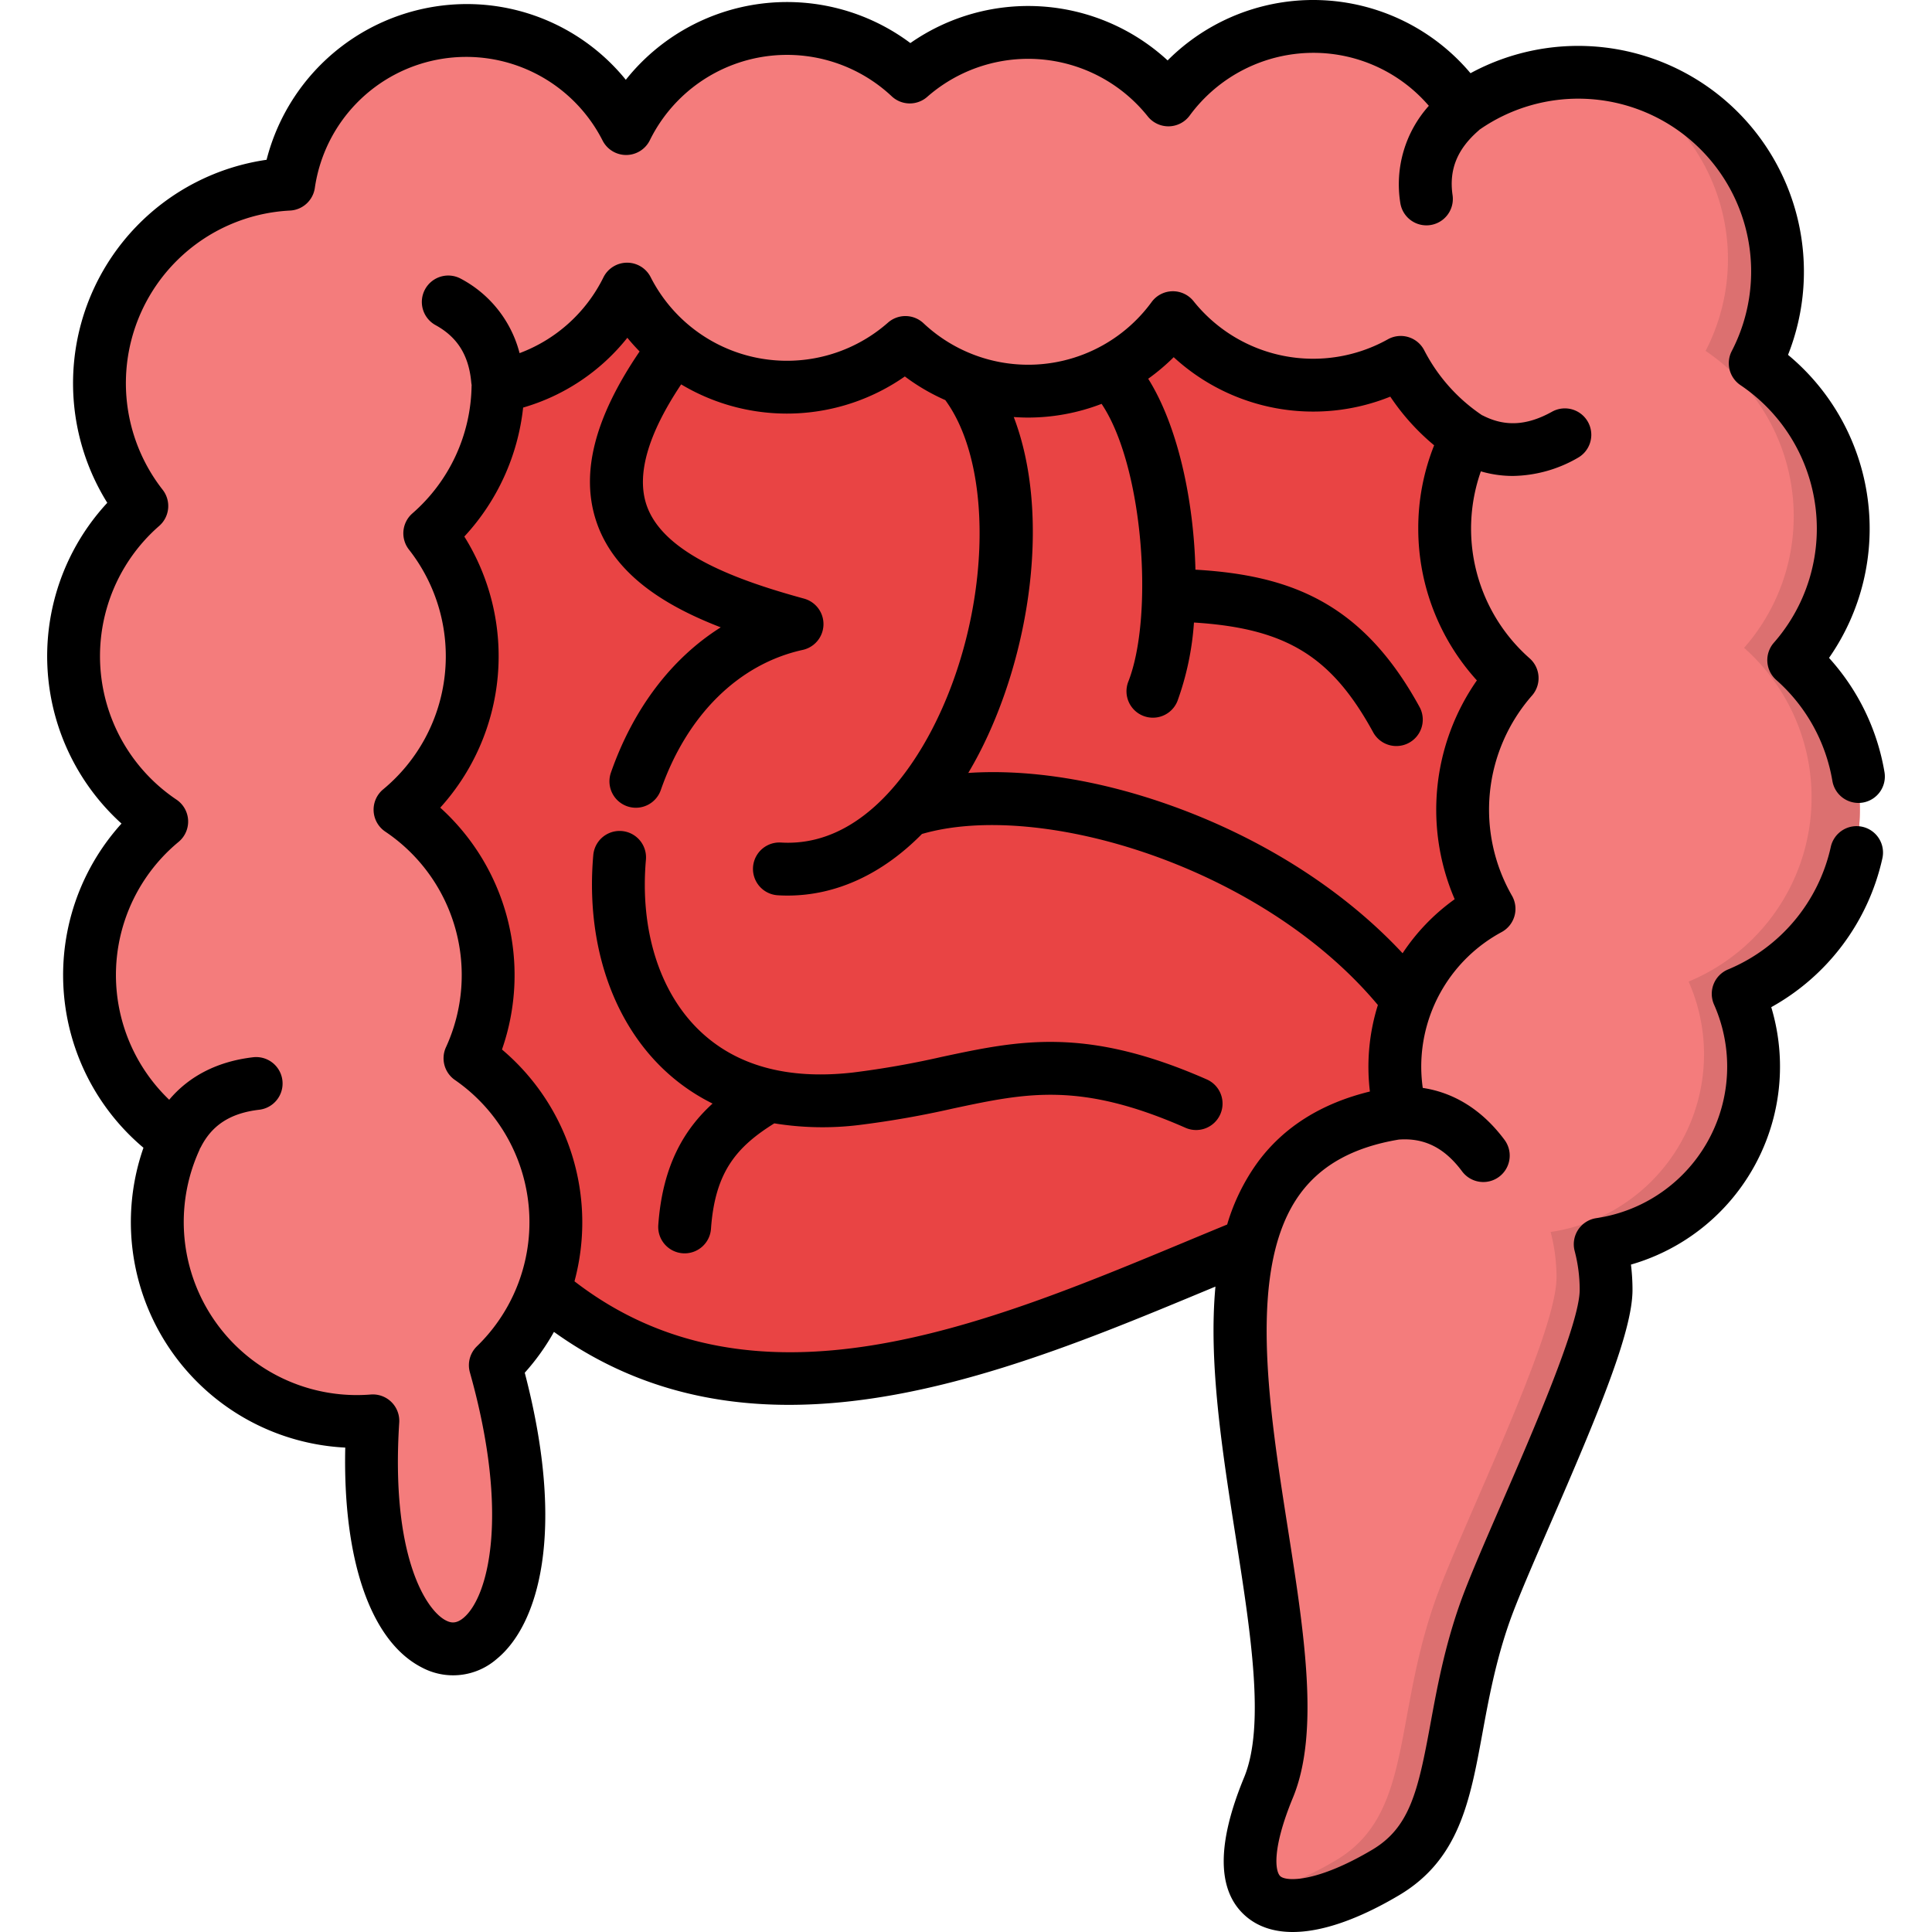
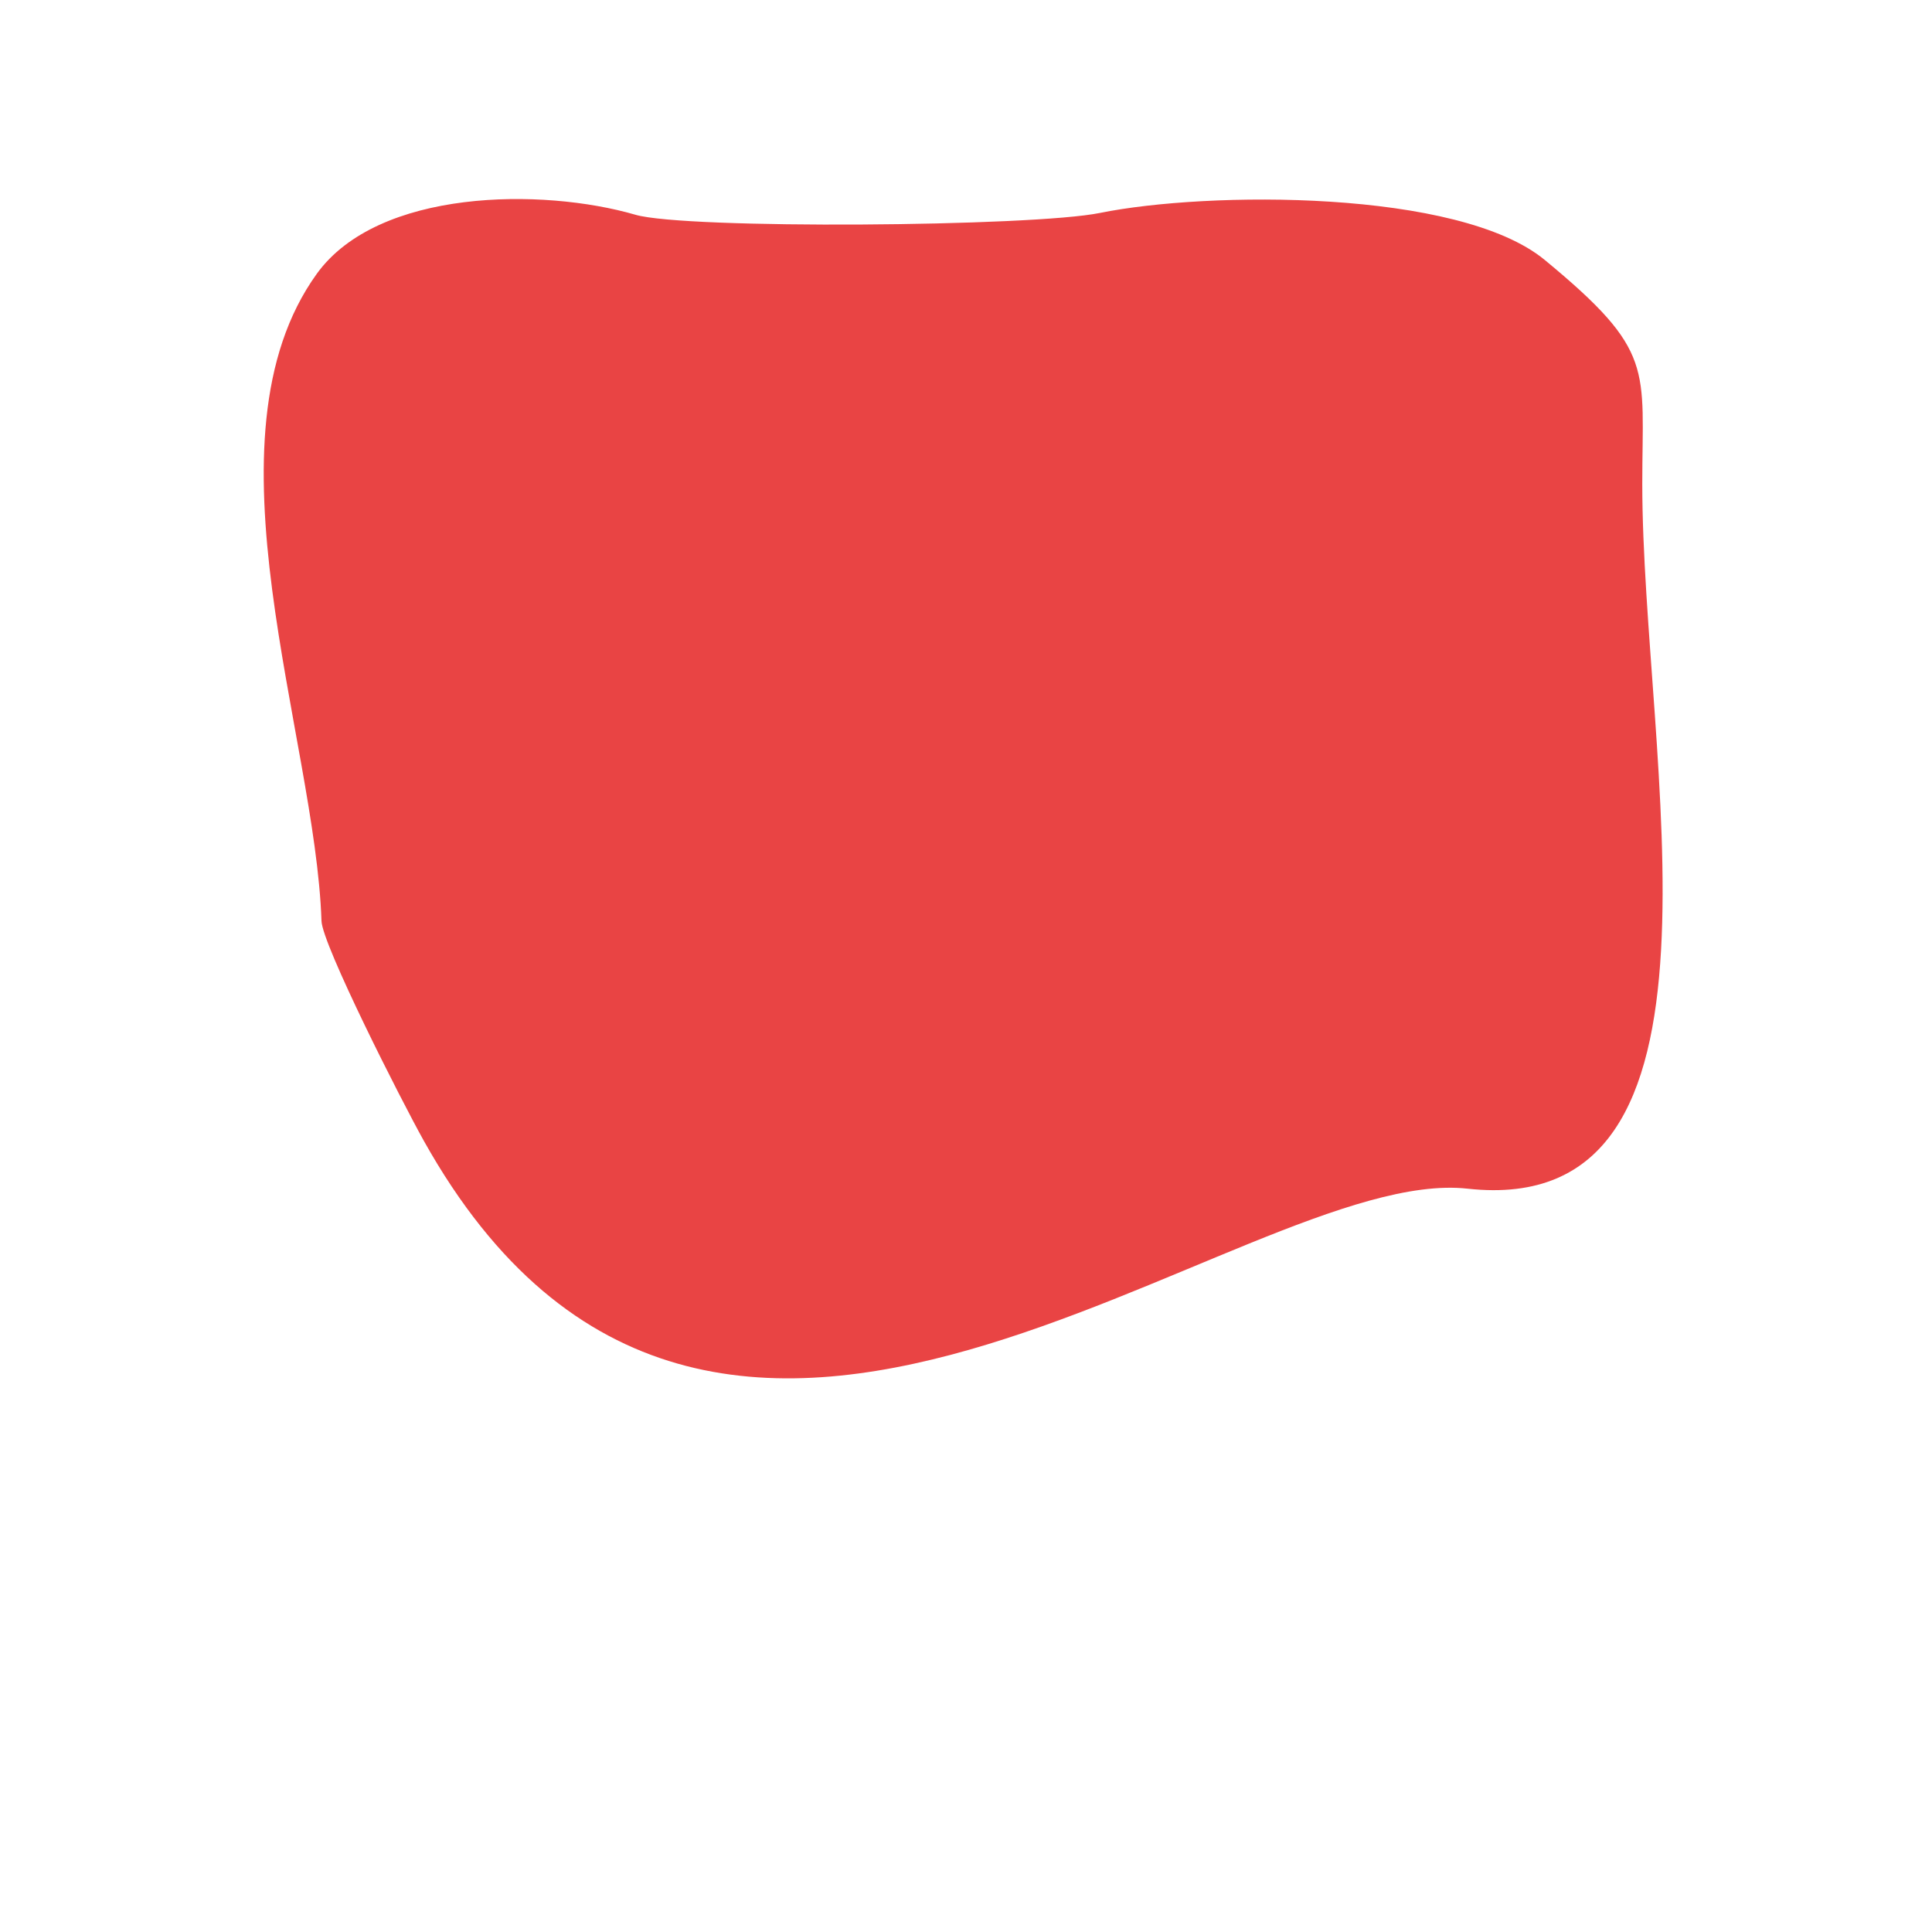
<svg xmlns="http://www.w3.org/2000/svg" id="Layer_1" viewBox="0 0 512 512" data-name="Layer 1">
  <g fill-rule="evenodd">
    <path d="m168.4 56.913c-24.666-7.172-68.178-6.913-84.449 15.647-31.549 43.767-.4 122.315 1.247 171.5.2 6.265 21.033 47.367 27.128 58.281 76.847 137.4 216.312 6.009 276.605 12.67 74.976 8.249 46.289-114.321 46.289-186.774 0-30.813 3.572-35.065-25.823-59.33-22.762-18.826-89.547-18.23-117.897-12.476-17.972 3.657-109.786 4.365-123.109.482z" fill="#e94444" />
-     <path d="m123.154 8.072a47.463 47.463 0 0 1 42.378 25.994 47.57 47.57 0 0 1 75.2-13.663 47.521 47.521 0 0 1 68.514 6.066 47.531 47.531 0 0 1 78.293 2.268 52.829 52.829 0 0 1 77.244 67.521 52.846 52.846 0 0 1 10.2 78.69 52.833 52.833 0 0 1 -14.74 88.441 47.588 47.588 0 0 1 -36.538 66.358 47.25 47.25 0 0 1 1.559 12.1c0 15.393-25.455 66.558-32.145 85.522-11.168 31.606-5.953 56.749-26.277 68.853-24.86 14.769-45.78 13.181-31.068-22.507 18.057-43.8-46.942-166.989 35.065-178.894a47.637 47.637 0 0 1 23.385-53.972 52.8 52.8 0 0 1 6.152-61.143 52.894 52.894 0 0 1 -11.991-63.921 52.843 52.843 0 0 1 -17.546-19.758 47.584 47.584 0 0 1 -60.378-11.849 47.537 47.537 0 0 1 -70.9 6.605 47.55 47.55 0 0 1 -73.757-14.173 47.615 47.615 0 0 1 -34.204 25.771 52.724 52.724 0 0 1 -18.085 38.948 52.858 52.858 0 0 1 -7.881 73.247 52.839 52.839 0 0 1 18.51 65.877 52.806 52.806 0 0 1 6.747 81.354c25.909 92.07-38.126 102.558-32.457 14.741a52.826 52.826 0 0 1 -52.327-74.693 52.858 52.858 0 0 1 -3.657-84.133 52.829 52.829 0 0 1 -5.242-83.622 52.811 52.811 0 0 1 38.892-85.294 47.542 47.542 0 0 1 47.054-40.734z" fill="#f47c7c" />
-     <path d="m412.487 338.592c0 15.392-25.427 66.557-32.117 85.521-11.168 31.606-5.953 56.749-26.277 68.853-7.6 4.508-14.853 7.512-20.806 8.448 5.3 6.6 18.737 3.628 33.562-5.188 20.324-12.1 15.109-37.247 26.277-68.853 6.69-18.964 32.145-70.129 32.145-85.522a47.25 47.25 0 0 0 -1.559-12.1 47.588 47.588 0 0 0 36.538-66.358 52.833 52.833 0 0 0 14.74-88.441 52.846 52.846 0 0 0 -10.2-78.69 52.866 52.866 0 0 0 -40.309-76.706 52.822 52.822 0 0 1 27.519 73.444 52.79 52.79 0 0 1 10.2 78.69 52.844 52.844 0 0 1 -14.7 88.439 47.587 47.587 0 0 1 -36.568 66.359 47.2 47.2 0 0 1 1.56 12.1z" fill="#dc7070" />
  </g>
-   <path d="m493.524 219.1a7.006 7.006 0 0 0 -8.344 5.33 45.96 45.96 0 0 1 -27.232 32.487 7 7 0 0 0 -3.712 9.3 40.582 40.582 0 0 1 -31.171 56.6 7 7 0 0 0 -5.76 8.721 40.348 40.348 0 0 1 1.326 10.311c0 8.964-12.447 37.607-20.684 56.56-4.725 10.874-8.806 20.265-11.061 26.631-4.1 11.643-6.064 22.322-7.794 31.745-3.281 17.873-5.458 27.476-15.424 33.411-14.562 8.642-22.692 8.477-24.35 7.041-1.346-1.166-2.384-7.024 3.328-20.857 7.118-17.265 3-43.548-1.362-71.376-5.1-32.554-10.886-69.452 3.313-88.7 5.624-7.624 14.18-12.307 26.1-14.306 6.787-.5 12.117 2.175 16.777 8.431a7 7 0 1 0 11.23-8.365c-5.831-7.826-13.226-12.483-21.66-13.757a41.071 41.071 0 0 1 -.4-5.616 40.542 40.542 0 0 1 21.3-35.679 7 7 0 0 0 2.728-9.666 45.847 45.847 0 0 1 5.324-53.014 7 7 0 0 0 -.633-9.872 45.8 45.8 0 0 1 -12.921-49.548 30.2 30.2 0 0 0 8.454 1.219 35.306 35.306 0 0 0 17.219-4.787 7 7 0 1 0 -6.81-12.234c-6.613 3.679-12.4 4.018-18.23 1.063-.115-.058-.234-.1-.35-.155-.018-.013-.034-.027-.052-.039a46.164 46.164 0 0 1 -15.243-17.156 7 7 0 0 0 -9.652-2.892 40.583 40.583 0 0 1 -51.478-10.119 7 7 0 0 0 -11.113.235 40.5 40.5 0 0 1 -60.451 5.614 7 7 0 0 0 -9.424-.151 40.515 40.515 0 0 1 -62.885-12.069 7 7 0 0 0 -6.239-3.825h-.047a7 7 0 0 0 -6.234 3.907 40.66 40.66 0 0 1 -22.214 20.062 31.084 31.084 0 0 0 -15.527-19.7 7 7 0 0 0 -6.744 12.273c5.805 3.189 8.813 8.007 9.467 15.164a6.774 6.774 0 0 0 .108.733c0 .077-.022.15-.023.228a45.7 45.7 0 0 1 -15.68 33.767 7 7 0 0 0 -.91 9.607 45.782 45.782 0 0 1 -6.845 63.532 7 7 0 0 0 .566 11.2 45.81 45.81 0 0 1 16.082 57.137 7 7 0 0 0 2.374 8.68 45.825 45.825 0 0 1 5.827 70.575 7 7 0 0 0 -1.862 6.918c10.689 37.984 4.811 59.744-1.749 65.1-1.985 1.624-3.4 1.261-4.63.627-5.268-2.71-14.627-17.156-12.349-52.434a7 7 0 0 0 -7.547-7.431 45.87 45.87 0 0 1 -45.4-64.8c.055-.118.082-.242.129-.363.085-.141.179-.273.254-.422 2.986-5.865 7.9-9 15.46-9.883a7 7 0 0 0 -1.616-13.91c-9.378 1.09-16.935 4.953-22.239 11.266a45.783 45.783 0 0 1 2.489-68.342 7 7 0 0 0 -.566-11.2 45.806 45.806 0 0 1 -4.568-72.537 7 7 0 0 0 .9-9.592 45.808 45.808 0 0 1 33.756-73.978 7 7 0 0 0 6.584-6 40.541 40.541 0 0 1 76.258-12.556 7 7 0 0 0 6.241 3.829h.046a7 7 0 0 0 6.237-3.911 40.538 40.538 0 0 1 64.1-11.643 7 7 0 0 0 9.406.151 40.55 40.55 0 0 1 58.456 5.186 7 7 0 0 0 11.108-.241 40.713 40.713 0 0 1 32.714-16.615 40.306 40.306 0 0 1 30.657 14.043 31.151 31.151 0 0 0 -7.568 25.685 7 7 0 0 0 13.857-2.017c-.981-6.733 1.213-12.174 6.906-17.121.081-.07.153-.148.231-.222a45.808 45.808 0 0 1 66.855 58.661 7 7 0 0 0 2.3 9.034 45.846 45.846 0 0 1 8.857 68.262 7 7 0 0 0 .628 9.871 45.861 45.861 0 0 1 14.875 26.742 7 7 0 1 0 13.812-2.307 59.878 59.878 0 0 0 -14.7-30.281 59.849 59.849 0 0 0 -10.864-80.31 59.831 59.831 0 0 0 -84.146-74.64 54.49 54.49 0 0 0 -80.268-3.39 54.548 54.548 0 0 0 -68.176-4.6 54.588 54.588 0 0 0 -75.409 9.735 54.257 54.257 0 0 0 -42.29-20.068 54.813 54.813 0 0 0 -52.911 41.268 59.841 59.841 0 0 0 -42.214 90.905 59.807 59.807 0 0 0 3.768 85.007 59.822 59.822 0 0 0 5.818 85.91 59.835 59.835 0 0 0 53.479 79.461c-.664 29.771 6.721 51.289 20.249 58.249a17.59 17.59 0 0 0 19.894-2.234c10.992-8.98 18.493-33.557 7.425-75.854a59.966 59.966 0 0 0 7.737-10.825c19.562 14.036 40.714 19.336 62.278 19.336 37.685 0 76.618-16.2 110.469-30.278l2.556-1.062c-1.872 20.119 1.77 43.4 5.345 66.213 4.05 25.827 7.873 50.227 2.25 63.862-7.348 17.789-7.2 30.167.452 36.785 3.227 2.794 7.421 4.18 12.424 4.18 7.7 0 17.313-3.285 28.244-9.771 15.9-9.469 18.746-24.971 22.041-42.92 1.637-8.914 3.491-19.016 7.224-29.608 2.089-5.9 6.273-15.523 10.7-25.715 12.79-29.433 21.844-51.118 21.844-62.141a55.166 55.166 0 0 0 -.41-6.716 54.6 54.6 0 0 0 37.181-68.218 59.958 59.958 0 0 0 29.454-39.463 7 7 0 0 0 -5.33-8.348zm-201.591-112.074c11.106 16.519 13.9 56.234 7.082 73.612a7 7 0 1 0 13.035 5.115 76 76 0 0 0 4.361-20.775c24.6 1.535 36.533 9.067 47.494 29.091a7 7 0 1 0 12.283-6.724c-15.071-27.531-34.068-34.9-59.384-36.375-.464-18.443-4.653-38.055-12.519-50.6a54.631 54.631 0 0 0 6.758-5.713 54.626 54.626 0 0 0 57.4 10.455 60.284 60.284 0 0 0 11.621 12.9 59.131 59.131 0 0 0 -4.211 22.1 59.8 59.8 0 0 0 15.534 40.2 59.923 59.923 0 0 0 -5.879 57.99 54.577 54.577 0 0 0 -13.808 14.318c-15.561-16.711-37.114-30.5-61.538-39.205-18.9-6.738-37.572-9.649-53.558-8.578.975-1.646 1.924-3.341 2.838-5.1 13.518-26.021 19.178-63.13 9.215-89.218 1.267.088 2.541.142 3.821.142a54.289 54.289 0 0 0 19.455-3.635zm22.237 222.062c-53.5 22.257-114.011 47.426-161.927 10.472a59.959 59.959 0 0 0 -19.214-61.428 59.845 59.845 0 0 0 -16.358-64.094 59.81 59.81 0 0 0 6.38-71.848 59.756 59.756 0 0 0 15.585-34.18 54.757 54.757 0 0 0 27.618-18.5c1.028 1.268 2.122 2.469 3.25 3.632-12.08 17.741-15.794 32.637-11.344 45.426 4.736 13.612 17.848 21.9 32.841 27.685-12.965 8.167-23.161 21.48-29.1 38.5a7 7 0 1 0 13.22 4.614c6.932-19.868 20.64-33.4 37.61-37.137a7 7 0 0 0 .347-13.589c-17.041-4.675-37.181-11.7-41.694-24.677-2.8-8.053.283-18.84 9.131-32.1a54.58 54.58 0 0 0 59.278-2.1 54.294 54.294 0 0 0 10.722 6.269c13.336 18.212 11.849 57.7-3.5 87.239-5.911 11.38-18.605 30.066-38.2 30.064-.61 0-1.229-.019-1.852-.056a7 7 0 0 0 -.83 13.978q1.305.078 2.6.077c12.891 0 25.154-5.726 35.59-16.32 31.224-9.1 90.09 8.544 120.831 45.325a54.677 54.677 0 0 0 -2.114 22.922c-12.879 3.14-22.854 9.418-29.715 18.718a54.25 54.25 0 0 0 -8.113 16.53q-5.434 2.239-11.042 4.578zm9.222-33.8a7 7 0 0 1 -9.229 3.587c-27.918-12.29-42.062-9.272-61.638-5.1a252.723 252.723 0 0 1 -24.91 4.37 79.431 79.431 0 0 1 -22.415-.445c-10.053 6.265-15.719 12.937-16.781 27.942a7 7 0 0 1 -6.977 6.508q-.249 0-.5-.018a7 7 0 0 1 -6.49-7.478c1.119-15.818 6.915-25.4 14.386-32.2a52.771 52.771 0 0 1 -13.452-9.522c-13.527-13.184-20.145-33.717-18.158-56.333a7 7 0 0 1 13.949 1.225c-1.617 18.412 3.479 34.843 13.982 45.081 9.737 9.492 23.483 13.3 40.867 11.325a237.863 237.863 0 0 0 23.578-4.152c20.468-4.364 38.145-8.134 70.2 5.977a7 7 0 0 1 3.588 9.234z" />
</svg>